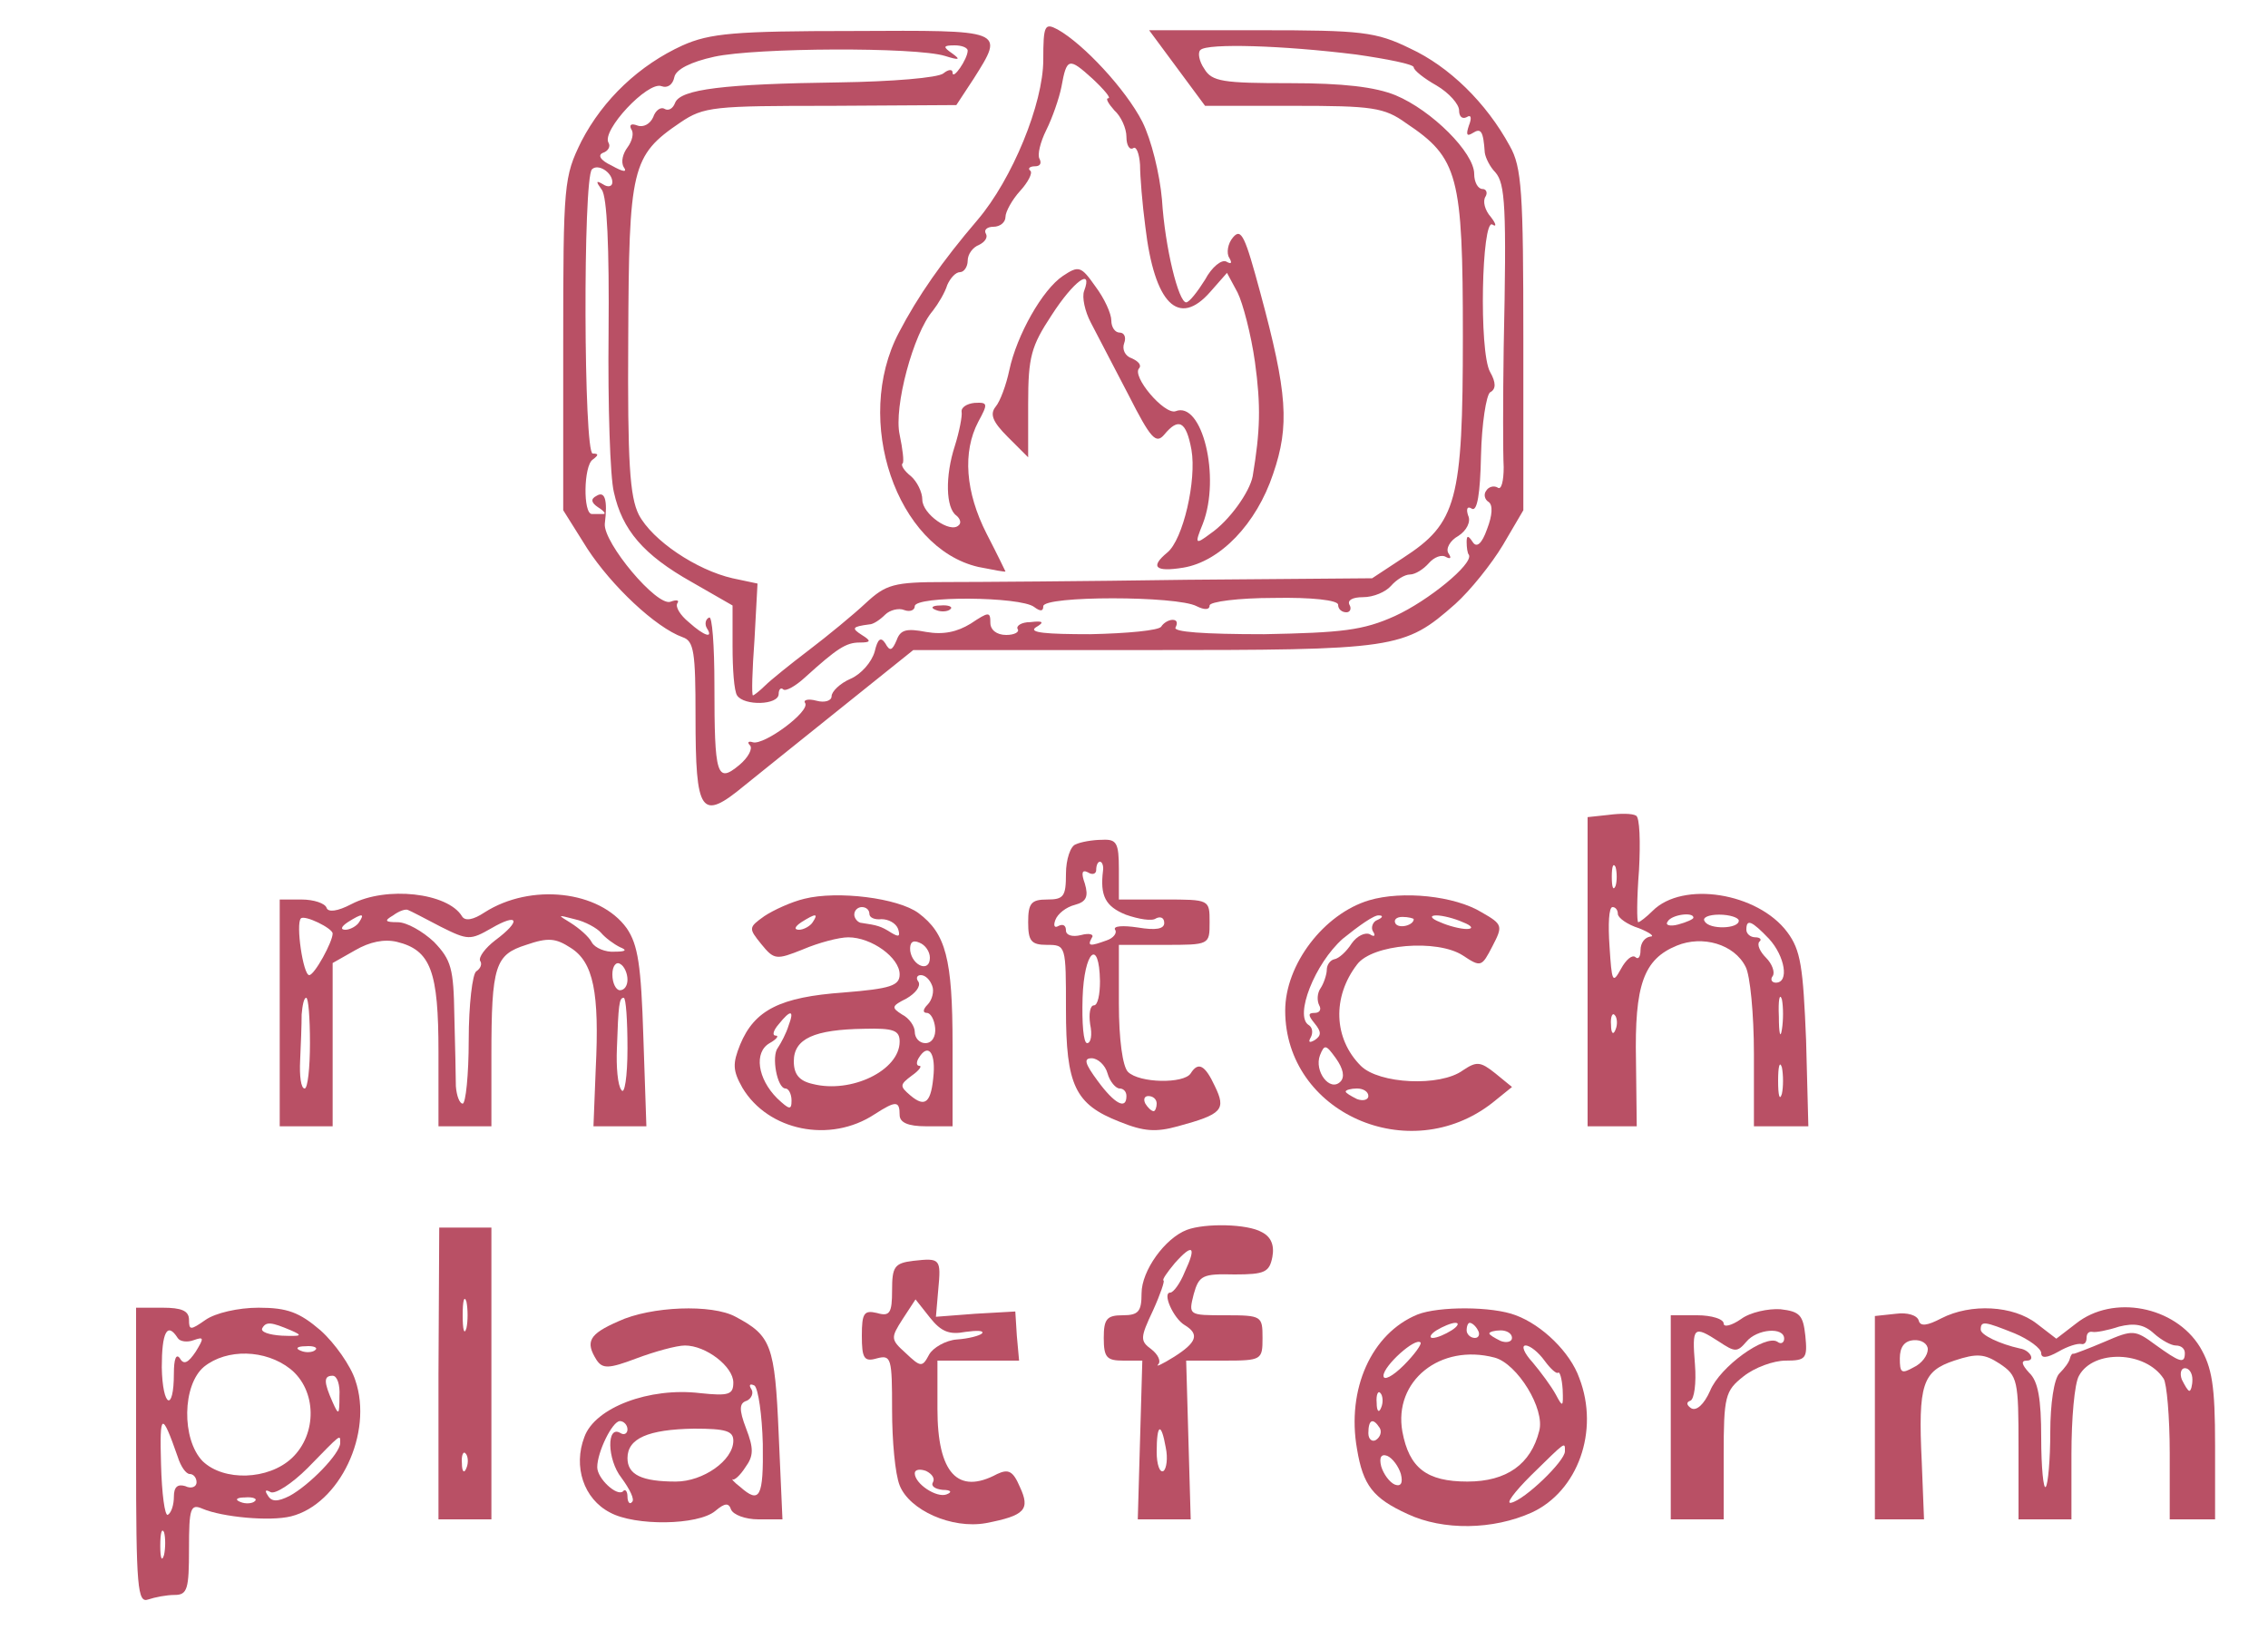
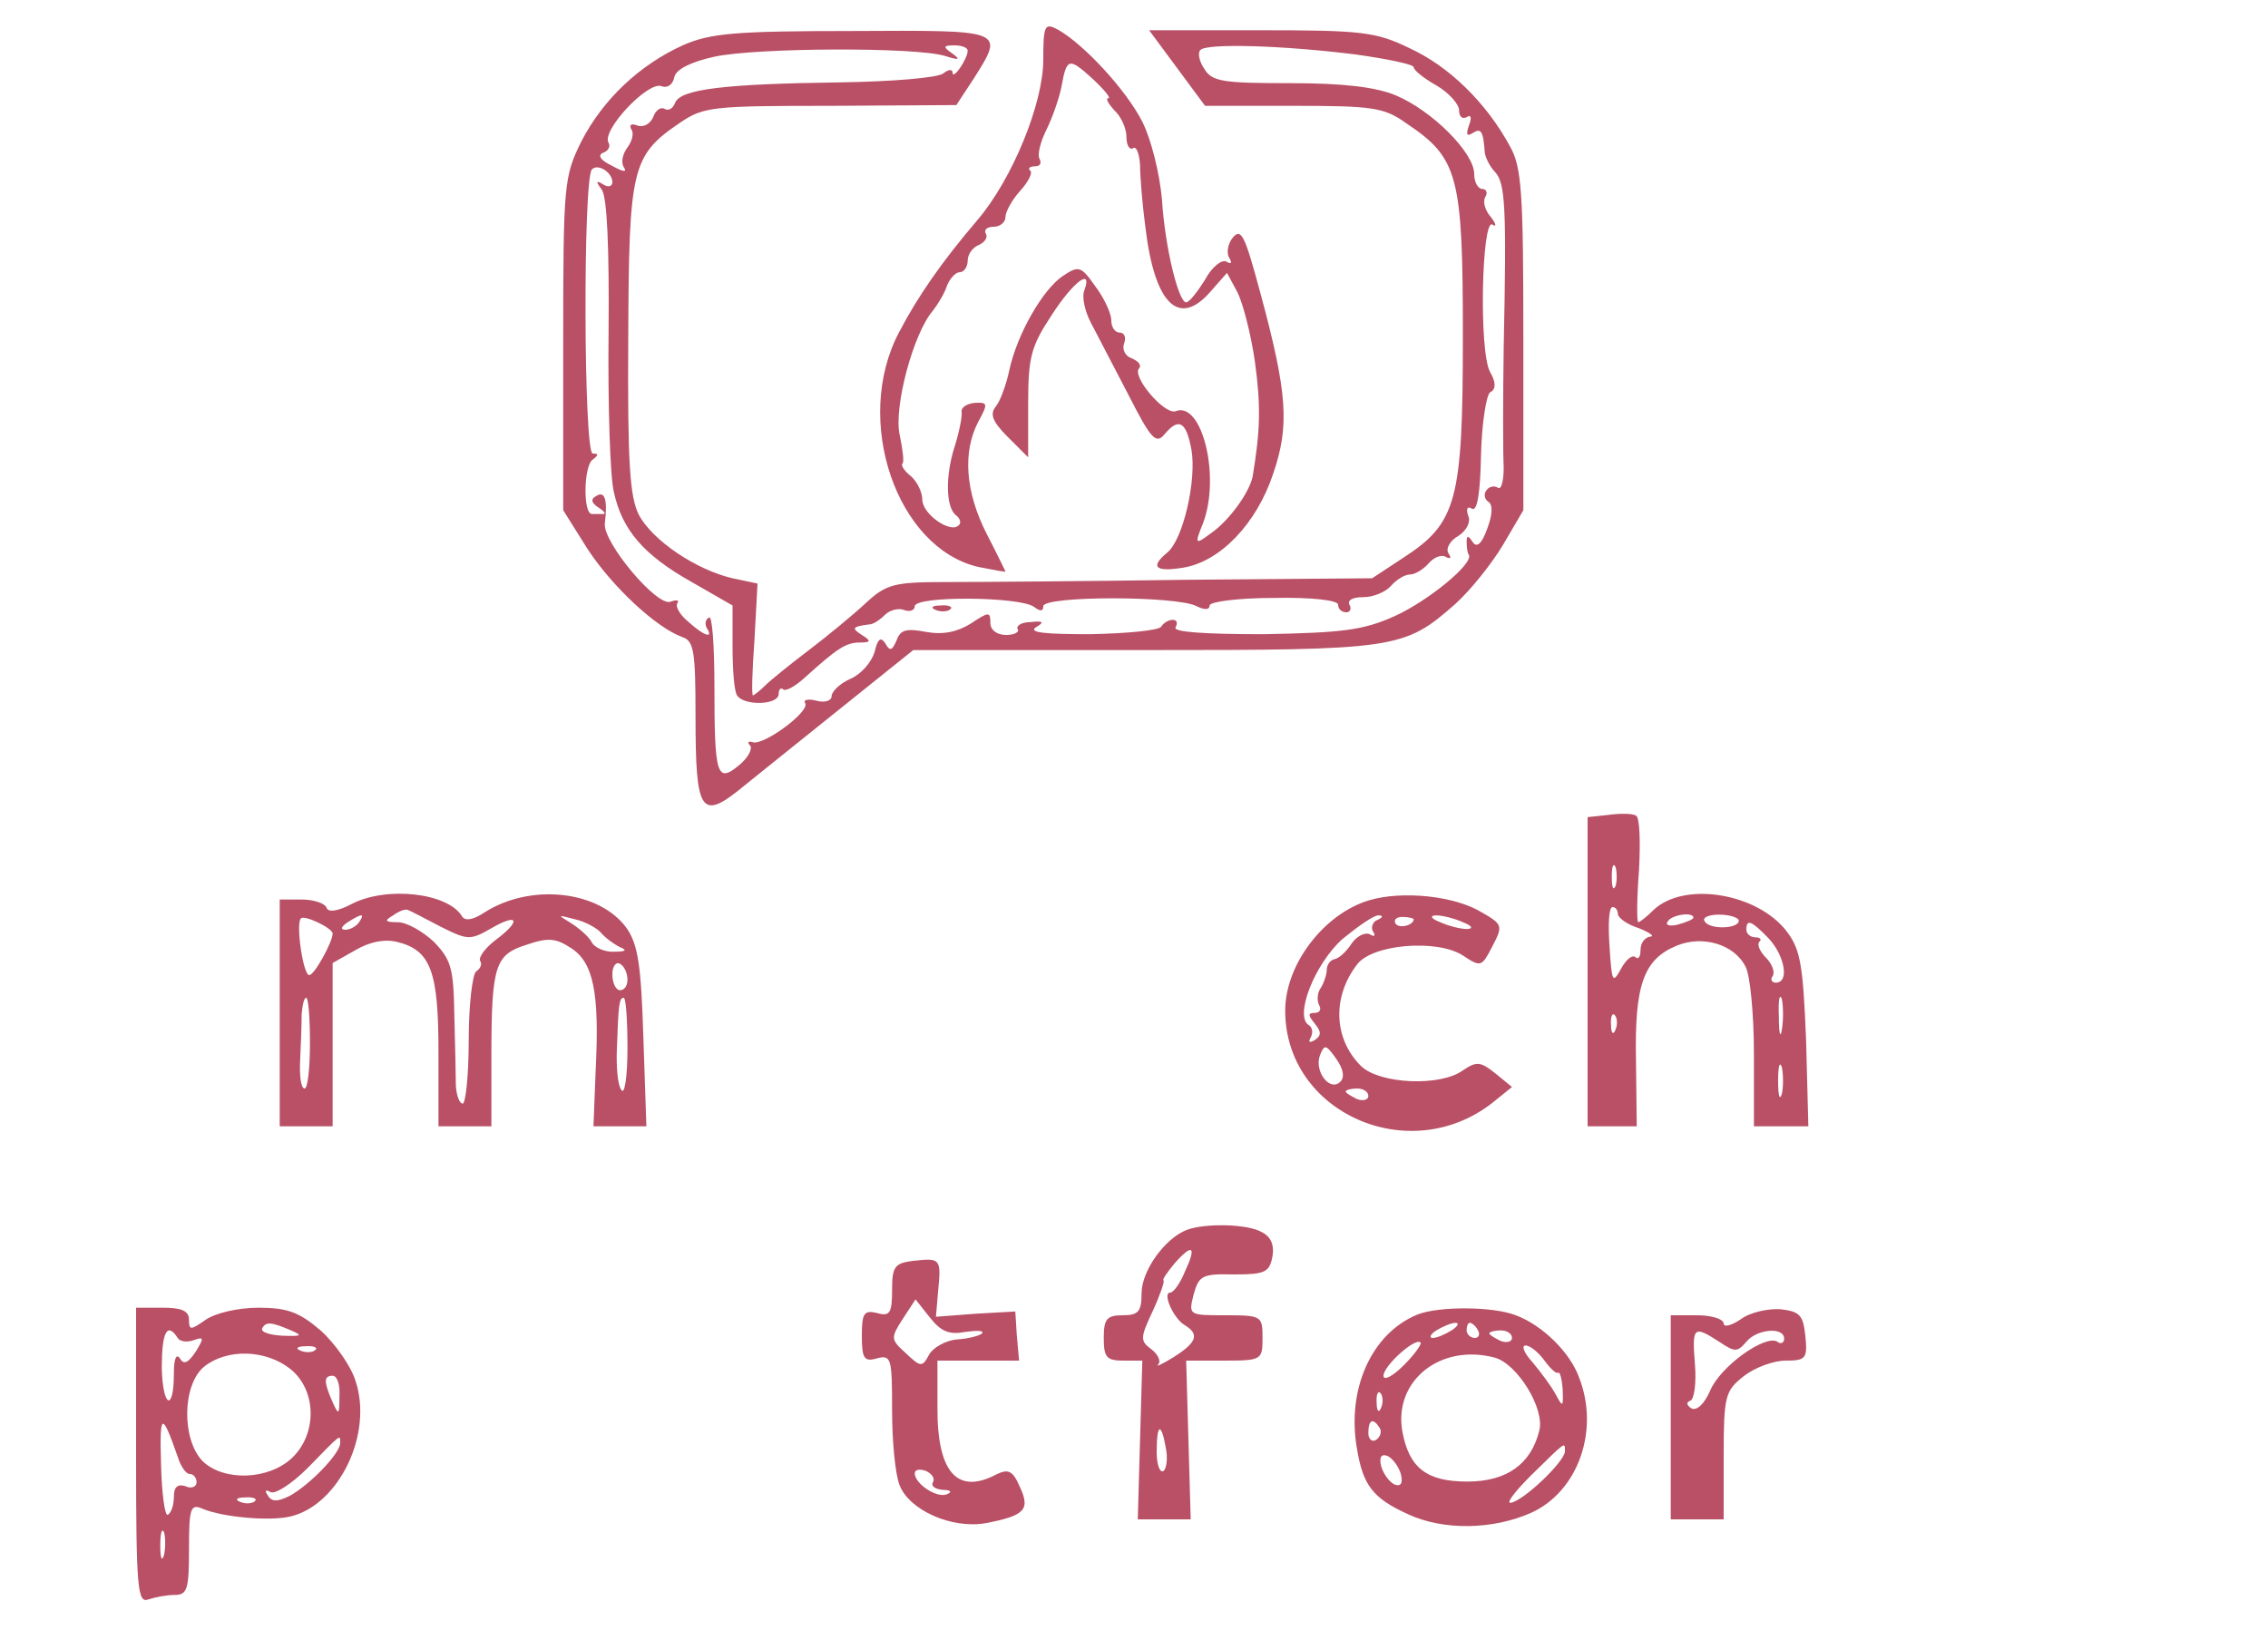
<svg xmlns="http://www.w3.org/2000/svg" version="1.0" width="300pt" height="217pt" viewBox="0 0 300 217" preserveAspectRatio="xMidYMid meet">
  <g transform="translate(0,217) scale(0.1,-0.1)" fill="#b95065" stroke="none">
    <path d="M1380 2091 c0 -58 -41 -158 -87 -212 -47 -55 -79 -101 -104 -149 -61 -116 -3 -285 105 -310 20 -4 36 -7 36 -6 0 0 -11 23 -25 50 -28 55 -32 108 -11 148 13 24 13 26 -5 25 -10 -1 -18 -6 -17 -12 1 -5 -3 -26 -9 -45 -13 -40 -12 -82 2 -92 5 -4 7 -10 3 -13 -11 -11 -48 15 -48 34 0 10 -7 24 -15 31 -9 7 -14 15 -11 17 2 2 0 19 -4 38 -8 36 18 134 44 164 7 9 16 24 19 34 4 9 11 17 17 17 5 0 10 7 10 15 0 9 7 18 15 21 8 4 12 10 9 15 -3 5 2 9 10 9 9 0 16 6 16 13 0 7 9 23 19 34 11 12 17 24 14 27 -4 3 -1 6 6 6 7 0 9 4 6 10 -3 5 1 22 9 38 8 16 17 42 20 57 7 39 10 39 41 11 16 -15 25 -26 21 -26 -4 0 0 -7 8 -16 9 -8 16 -24 16 -35 0 -11 4 -18 9 -15 4 3 8 -7 9 -22 0 -15 3 -52 7 -82 12 -102 44 -134 86 -86 l22 25 14 -26 c7 -14 18 -56 23 -92 8 -58 7 -91 -3 -151 -4 -21 -31 -59 -56 -76 -20 -15 -21 -14 -10 13 24 62 -1 163 -36 149 -15 -5 -59 47 -48 57 3 4 -1 9 -10 13 -9 3 -13 12 -10 20 3 8 0 14 -6 14 -6 0 -11 7 -11 16 0 9 -9 29 -21 45 -19 27 -22 28 -43 14 -27 -18 -61 -78 -71 -125 -4 -19 -12 -41 -18 -48 -8 -10 -4 -20 16 -40 l27 -27 0 71 c0 62 4 76 31 117 29 45 55 64 43 32 -3 -8 1 -27 9 -42 8 -15 30 -58 50 -96 29 -57 36 -65 47 -52 19 23 29 18 36 -20 7 -40 -11 -119 -32 -136 -23 -19 -16 -26 21 -20 49 8 97 58 119 124 22 64 19 107 -17 240 -20 74 -25 86 -36 73 -7 -8 -9 -21 -5 -27 4 -7 3 -9 -4 -5 -6 3 -19 -7 -28 -24 -10 -16 -21 -30 -25 -30 -10 0 -28 72 -32 136 -3 34 -14 79 -26 103 -22 43 -78 103 -112 122 -17 9 -19 6 -19 -40z" />
    <path d="M903 2110 c-57 -26 -105 -71 -134 -127 -23 -47 -24 -55 -24 -268 l0 -220 32 -51 c32 -49 90 -104 126 -117 15 -5 17 -20 17 -104 0 -130 7 -140 65 -92 11 9 66 53 122 98 l101 81 305 0 c334 0 344 1 412 61 20 18 48 53 63 78 l27 46 0 225 c0 196 -2 229 -18 257 -31 57 -80 105 -132 129 -45 22 -64 24 -198 24 l-147 0 37 -50 37 -50 117 0 c104 0 120 -2 149 -23 69 -46 75 -69 75 -282 0 -218 -8 -247 -79 -293 l-41 -27 -245 -2 c-135 -2 -279 -3 -320 -3 -68 0 -78 -3 -105 -28 -16 -15 -50 -43 -75 -62 -25 -19 -51 -40 -58 -47 -7 -7 -15 -13 -16 -13 -2 0 -1 33 2 74 l4 74 -33 7 c-48 11 -106 50 -124 84 -12 24 -15 69 -14 233 1 226 4 242 69 286 31 21 44 22 199 22 l166 1 23 35 c41 65 42 64 -160 63 -156 0 -189 -3 -225 -19z m347 -14 c19 -6 21 -5 10 3 -13 9 -13 11 3 11 9 0 17 -3 17 -7 0 -11 -20 -40 -20 -29 0 5 -6 4 -12 -1 -7 -6 -69 -11 -138 -12 -152 -2 -210 -9 -217 -27 -3 -8 -9 -11 -14 -8 -5 3 -12 -2 -15 -11 -4 -9 -13 -14 -21 -11 -8 3 -11 1 -8 -5 4 -5 1 -16 -5 -24 -6 -8 -9 -19 -5 -26 5 -7 0 -7 -16 2 -15 7 -19 14 -11 17 6 2 10 8 7 13 -10 16 52 82 70 75 8 -3 15 2 17 12 2 10 21 20 53 27 55 12 266 13 305 1z m543 2 c42 -6 77 -13 77 -17 0 -4 14 -15 30 -24 17 -10 30 -25 30 -33 0 -8 4 -12 10 -9 6 4 7 -1 3 -11 -4 -12 -3 -15 5 -10 11 7 14 3 16 -26 1 -7 7 -19 14 -26 13 -15 15 -45 11 -232 -1 -69 -1 -140 0 -158 0 -18 -3 -31 -8 -27 -5 3 -12 1 -15 -4 -4 -5 -2 -12 3 -15 6 -4 5 -18 -2 -36 -7 -20 -14 -25 -19 -17 -6 9 -8 9 -8 0 0 -7 1 -15 3 -17 6 -12 -54 -61 -98 -81 -42 -19 -70 -22 -173 -24 -80 0 -121 3 -117 9 3 6 2 10 -4 10 -5 0 -12 -4 -15 -9 -3 -5 -45 -9 -94 -10 -58 0 -82 2 -72 9 12 7 10 9 -7 7 -12 0 -19 -5 -17 -9 3 -4 -4 -8 -15 -8 -13 0 -21 7 -21 16 0 15 -2 15 -26 -1 -18 -11 -36 -15 -59 -11 -26 5 -34 3 -39 -11 -6 -14 -9 -15 -15 -4 -6 9 -10 6 -14 -11 -4 -14 -18 -30 -32 -36 -14 -6 -25 -17 -25 -23 0 -6 -9 -9 -20 -6 -11 3 -18 1 -15 -3 7 -11 -54 -56 -69 -52 -6 2 -8 0 -4 -4 4 -4 -2 -16 -14 -26 -30 -25 -33 -14 -33 106 0 52 -3 92 -7 89 -5 -2 -6 -9 -3 -14 9 -14 -3 -11 -24 8 -11 9 -18 20 -15 25 3 4 -1 5 -9 2 -18 -7 -89 78 -87 103 4 32 0 44 -11 37 -8 -4 -7 -9 2 -15 8 -5 11 -9 7 -9 -5 0 -11 0 -15 0 -12 0 -11 64 1 72 8 6 8 8 0 8 -12 0 -13 364 -1 376 8 8 27 -4 27 -17 0 -6 -6 -7 -12 -3 -10 6 -10 4 -2 -7 7 -9 10 -76 9 -189 -1 -96 2 -191 7 -211 11 -50 39 -83 103 -119 l54 -31 0 -54 c0 -30 2 -59 6 -65 9 -14 55 -13 55 2 0 6 3 9 6 6 3 -3 16 4 29 16 42 38 54 46 72 46 15 0 16 2 3 10 -14 9 -13 11 10 14 5 0 14 6 21 13 6 6 18 9 25 6 8 -3 14 0 14 5 0 14 140 13 158 -1 8 -6 12 -6 12 1 0 14 177 14 203 0 10 -5 17 -5 17 1 0 5 38 10 85 10 50 1 85 -3 85 -9 0 -6 5 -10 11 -10 5 0 7 5 4 10 -3 6 4 10 18 10 14 0 30 7 37 15 7 8 18 15 25 15 7 0 18 7 25 15 7 8 17 12 23 8 6 -3 7 -1 3 5 -4 6 2 17 13 23 11 7 17 19 13 27 -3 9 -1 13 5 9 7 -4 11 20 12 70 1 43 7 80 12 84 8 4 8 13 0 27 -15 27 -11 203 3 195 6 -4 5 1 -2 10 -8 9 -11 21 -7 27 3 5 1 10 -4 10 -6 0 -11 9 -11 20 0 28 -56 84 -104 104 -27 11 -69 16 -140 16 -88 0 -103 2 -113 19 -7 10 -9 22 -5 25 9 9 109 6 205 -6z" />
    <path d="M1238 1363 c7 -3 16 -2 19 1 4 3 -2 6 -13 5 -11 0 -14 -3 -6 -6z" />
    <path d="M2128 1092 l-28 -3 0 -205 0 -204 33 0 32 0 -1 87 c-2 100 10 134 54 152 34 14 76 2 91 -28 6 -11 11 -63 11 -115 l0 -96 36 0 36 0 -3 114 c-4 97 -7 119 -25 143 -39 52 -138 68 -178 28 -8 -8 -17 -15 -19 -15 -2 0 -2 31 1 69 2 37 1 70 -4 72 -5 3 -21 3 -36 1z m9 -94 c-3 -7 -5 -2 -5 12 0 14 2 19 5 13 2 -7 2 -19 0 -25z m3 -37 c0 -5 12 -14 28 -19 15 -6 21 -11 15 -11 -7 -1 -13 -8 -13 -18 0 -9 -3 -13 -7 -9 -4 3 -12 -3 -19 -16 -11 -20 -12 -17 -15 30 -2 29 -1 52 4 52 4 0 7 -4 7 -9z m100 -5 c0 -2 -9 -6 -20 -9 -11 -3 -18 -1 -14 4 5 9 34 13 34 5z m60 -4 c0 -11 -39 -12 -45 -1 -4 5 5 9 19 9 14 0 26 -4 26 -8z m40 -24 c21 -23 27 -58 9 -58 -5 0 -8 4 -4 9 3 5 -1 16 -9 24 -8 8 -12 17 -9 21 4 3 1 6 -5 6 -7 0 -12 5 -12 10 0 15 7 12 30 -12z m17 -120 c-2 -13 -4 -5 -4 17 -1 22 1 32 4 23 2 -10 2 -28 0 -40z m-220 0 c-3 -8 -6 -5 -6 6 -1 11 2 17 5 13 3 -3 4 -12 1 -19z m220 -85 c-3 -10 -5 -2 -5 17 0 19 2 27 5 18 2 -10 2 -26 0 -35z" />
-     <path d="M1423 1053 c-7 -2 -13 -20 -13 -39 0 -30 -3 -34 -25 -34 -21 0 -25 -5 -25 -30 0 -25 4 -30 25 -30 25 0 25 -1 25 -85 0 -101 12 -126 71 -149 32 -13 48 -14 77 -6 59 16 64 22 49 53 -13 28 -22 33 -32 17 -9 -14 -68 -13 -83 2 -7 7 -12 43 -12 90 l0 78 60 0 c60 0 60 0 60 30 0 30 0 30 -60 30 l-60 0 0 40 c0 35 -3 40 -22 39 -13 0 -29 -3 -35 -6z m36 -35 c-4 -33 3 -47 30 -58 17 -6 35 -9 40 -5 6 3 11 1 11 -6 0 -8 -11 -10 -35 -6 -20 3 -33 2 -30 -3 3 -4 -2 -11 -11 -14 -22 -8 -26 -8 -20 3 4 5 -3 7 -14 4 -12 -3 -20 0 -20 6 0 7 -4 9 -10 6 -5 -3 -7 0 -4 8 3 8 14 17 26 20 15 4 18 11 13 28 -5 14 -4 19 4 15 6 -4 11 -2 11 3 0 6 2 11 5 11 3 0 5 -6 4 -12z m-4 -146 c0 -18 -3 -32 -8 -32 -5 0 -7 -11 -5 -25 3 -14 1 -25 -4 -25 -5 0 -7 27 -6 60 2 62 22 80 23 22z m10 -122 c3 -11 11 -20 16 -20 5 0 9 -4 9 -10 0 -19 -16 -10 -38 20 -17 23 -19 30 -8 30 8 0 18 -9 21 -20z m65 -40 c0 -5 -2 -10 -4 -10 -3 0 -8 5 -11 10 -3 6 -1 10 4 10 6 0 11 -4 11 -10z" />
    <path d="M465 974 c-19 -10 -31 -11 -33 -5 -2 6 -17 11 -33 11 l-29 0 0 -150 0 -150 35 0 35 0 0 108 0 108 30 17 c19 11 38 15 55 11 45 -11 55 -39 55 -146 l0 -98 35 0 35 0 0 93 c0 120 5 134 46 147 29 10 39 9 59 -4 30 -19 38 -59 33 -160 l-3 -76 35 0 35 0 -4 118 c-3 95 -7 122 -22 144 -36 50 -127 60 -188 21 -15 -10 -26 -12 -30 -5 -19 31 -100 40 -146 16z m118 -30 c36 -18 39 -18 67 -2 36 21 40 10 5 -16 -13 -10 -22 -22 -20 -27 3 -4 1 -10 -5 -14 -5 -3 -10 -44 -10 -91 0 -46 -4 -84 -8 -84 -4 0 -8 10 -9 23 0 12 -1 54 -2 93 -1 63 -4 74 -27 98 -15 14 -36 26 -48 26 -17 0 -18 2 -6 9 8 6 17 9 20 7 3 -1 22 -11 43 -22z m-143 -9 c0 -11 -24 -55 -31 -55 -8 0 -18 68 -11 75 5 5 42 -13 42 -20z m35 15 c-3 -5 -12 -10 -18 -10 -7 0 -6 4 3 10 19 12 23 12 15 0z m320 -14 c6 -7 17 -15 25 -19 10 -4 8 -6 -7 -6 -12 -1 -26 5 -30 12 -4 8 -17 19 -28 26 -18 11 -18 11 5 5 14 -3 30 -12 35 -18z m35 -62 c0 -8 -4 -14 -10 -14 -5 0 -10 9 -10 21 0 11 5 17 10 14 6 -3 10 -13 10 -21z m-420 -84 c0 -33 -3 -60 -7 -60 -5 0 -7 17 -6 37 1 21 2 48 2 61 1 12 3 22 6 22 3 0 5 -27 5 -60z m420 -7 c0 -38 -4 -62 -8 -55 -5 6 -7 31 -6 55 2 58 3 67 9 67 3 0 5 -30 5 -67z" />
-     <path d="M1064 981 c-17 -4 -41 -15 -53 -23 -21 -15 -21 -16 -4 -37 17 -21 20 -21 55 -7 21 9 48 16 60 16 31 0 68 -27 68 -49 0 -15 -12 -19 -74 -24 -84 -6 -118 -23 -137 -69 -10 -25 -10 -34 3 -57 34 -57 116 -74 175 -35 28 18 33 18 33 -1 0 -10 11 -15 35 -15 l35 0 0 108 c0 114 -9 147 -45 174 -27 20 -107 30 -151 19z m86 -20 c0 -5 7 -8 16 -7 9 0 19 -5 22 -13 3 -10 1 -11 -9 -5 -14 9 -19 10 -39 13 -5 0 -10 6 -10 11 0 6 5 10 10 10 6 0 10 -4 10 -9z m-75 -11 c-3 -5 -12 -10 -18 -10 -7 0 -6 4 3 10 19 12 23 12 15 0z m155 -47 c0 -20 -23 -11 -26 9 -1 11 3 15 12 11 8 -3 14 -12 14 -20z m3 -37 c3 -7 0 -19 -6 -25 -6 -6 -7 -11 -1 -11 5 0 10 -9 11 -20 1 -11 -4 -20 -13 -20 -8 0 -14 7 -14 15 0 7 -7 18 -17 23 -14 9 -14 11 6 21 12 7 19 16 16 22 -4 5 -2 9 3 9 6 0 12 -6 15 -14z m-190 -53 c-3 -10 -10 -23 -14 -29 -9 -11 -1 -54 10 -54 4 0 8 -7 8 -16 0 -13 -3 -12 -19 3 -26 26 -31 61 -10 73 9 5 13 10 8 10 -5 0 -3 7 4 15 16 20 21 19 13 -2z m147 -21 c0 -38 -64 -69 -115 -56 -18 4 -25 13 -25 30 0 30 27 42 93 43 39 1 47 -2 47 -17z m45 -42 c-3 -39 -11 -46 -31 -29 -14 12 -14 14 2 26 10 7 14 13 10 13 -4 0 -4 5 -1 10 12 20 22 9 20 -20z" />
    <path d="M1811 979 c-60 -18 -111 -85 -111 -146 0 -135 164 -208 274 -122 l26 21 -22 18 c-20 16 -25 16 -43 4 -30 -22 -111 -18 -135 6 -36 36 -38 91 -5 134 20 27 106 34 140 12 24 -16 25 -15 39 12 14 27 14 29 -14 45 -36 22 -105 29 -149 16z m11 -26 c-6 -2 -9 -10 -6 -15 4 -6 2 -8 -4 -4 -6 3 -17 -2 -24 -12 -7 -11 -17 -20 -23 -21 -5 -1 -10 -7 -10 -14 0 -6 -4 -18 -8 -24 -5 -7 -5 -17 -2 -23 3 -5 1 -10 -6 -10 -9 0 -9 -3 0 -14 9 -11 9 -16 0 -22 -7 -4 -9 -3 -5 4 3 6 2 13 -3 16 -19 12 8 81 45 114 21 17 42 32 48 31 6 0 5 -3 -2 -6z m48 1 c0 -8 -19 -13 -24 -6 -3 5 1 9 9 9 8 0 15 -2 15 -3z m65 -4 c13 -5 14 -9 5 -9 -8 0 -24 4 -35 9 -13 5 -14 9 -5 9 8 0 24 -4 35 -9z m-162 -211 c-14 -14 -35 14 -27 35 6 15 8 14 21 -4 10 -14 12 -25 6 -31z m37 -19 c0 -5 -7 -7 -15 -4 -8 4 -15 8 -15 10 0 2 7 4 15 4 8 0 15 -4 15 -10z" />
-     <path d="M580 353 l0 -193 35 0 35 0 0 193 0 193 -35 0 -34 0 -1 -193z m37 60 c-3 -10 -5 -2 -5 17 0 19 2 27 5 18 2 -10 2 -26 0 -35z m0 -185 c-3 -8 -6 -5 -6 6 -1 11 2 17 5 13 3 -3 4 -12 1 -19z" />
    <path d="M1570 543 c-29 -11 -60 -54 -60 -84 0 -24 -4 -29 -25 -29 -21 0 -25 -5 -25 -30 0 -26 4 -30 26 -30 l25 0 -3 -105 -3 -105 35 0 35 0 -3 105 -3 105 50 0 c50 0 51 1 51 30 0 29 -1 30 -49 30 -49 0 -49 0 -42 28 7 25 12 27 54 26 40 0 46 3 50 23 3 16 -2 27 -14 33 -19 11 -75 12 -99 3z m-3 -56 c-6 -15 -15 -27 -19 -27 -11 0 4 -34 19 -43 20 -12 16 -23 -14 -42 -16 -10 -25 -14 -21 -10 4 4 0 13 -9 20 -15 11 -15 15 2 51 10 22 16 40 14 40 -2 1 5 11 15 23 24 27 29 22 13 -12z m-25 -232 c3 -14 1 -28 -3 -31 -5 -3 -9 9 -9 25 0 38 6 40 12 6z" />
    <path d="M1208 502 c-25 -3 -28 -8 -28 -39 0 -30 -3 -35 -20 -30 -17 4 -20 0 -20 -30 0 -30 3 -35 20 -30 19 5 20 0 20 -68 0 -41 4 -85 10 -100 13 -33 69 -58 114 -50 52 10 59 18 45 48 -9 21 -15 24 -30 17 -52 -28 -79 1 -79 86 l0 64 54 0 54 0 -3 33 -2 32 -53 -3 -52 -4 3 35 c4 42 3 43 -33 39z m69 -94 c15 2 25 2 22 -2 -3 -3 -18 -7 -33 -8 -15 -1 -32 -11 -37 -20 -9 -17 -11 -17 -31 2 -20 18 -20 20 -4 45 l17 26 19 -24 c15 -19 26 -23 47 -19z m-43 -199 c-3 -5 3 -9 13 -10 11 0 13 -3 5 -6 -13 -5 -42 14 -42 28 0 5 7 6 15 3 8 -4 12 -10 9 -15z" />
    <path d="M180 244 c0 -175 2 -195 16 -190 9 3 24 6 35 6 17 0 19 8 19 61 0 54 2 60 18 53 26 -11 89 -17 117 -10 64 16 109 110 85 180 -6 19 -27 49 -46 66 -28 24 -44 30 -82 30 -27 0 -57 -7 -70 -16 -20 -14 -22 -14 -22 0 0 12 -10 16 -35 16 l-35 0 0 -196z m205 166 c16 -7 14 -8 -12 -7 -17 1 -29 5 -26 10 5 9 12 8 38 -3z m-150 -10 c3 -5 13 -6 21 -3 14 5 14 3 3 -15 -10 -15 -16 -18 -21 -9 -5 7 -8 -1 -8 -20 0 -52 -15 -45 -16 8 0 46 7 61 21 39z m182 -16 c-3 -3 -12 -4 -19 -1 -8 3 -5 6 6 6 11 1 17 -2 13 -5z m-33 -25 c35 -28 36 -86 2 -118 -31 -29 -90 -31 -118 -4 -28 29 -27 101 2 125 30 24 81 23 114 -3z m65 -36 c0 -25 -1 -26 -9 -8 -12 27 -12 35 0 35 6 0 10 -12 9 -27z m-214 -80 c4 -13 11 -23 16 -23 5 0 9 -5 9 -11 0 -6 -7 -9 -15 -5 -10 3 -15 -1 -15 -14 0 -10 -3 -21 -8 -24 -4 -2 -8 28 -9 67 -2 69 1 70 22 10z m215 18 c0 -14 -41 -56 -67 -70 -16 -8 -24 -8 -29 1 -4 6 -3 8 4 4 6 -3 28 11 49 32 45 46 43 45 43 33z m-113 -77 c-3 -3 -12 -4 -19 -1 -8 3 -5 6 6 6 11 1 17 -2 13 -5z m-120 -71 c-3 -10 -5 -4 -5 12 0 17 2 24 5 18 2 -7 2 -21 0 -30z" />
-     <path d="M818 422 c-39 -17 -44 -27 -29 -51 8 -12 16 -12 53 2 24 9 53 17 64 17 28 0 64 -28 64 -49 0 -16 -6 -18 -44 -14 -67 8 -139 -19 -153 -58 -15 -39 -1 -82 34 -100 33 -18 116 -17 139 2 13 11 18 11 21 2 3 -7 19 -13 36 -13 l32 0 -5 113 c-5 118 -10 130 -57 155 -31 17 -112 14 -155 -6z m191 -162 c1 -71 -4 -80 -30 -57 -8 6 -12 11 -10 10 2 -2 10 5 17 16 11 15 11 25 1 51 -10 26 -9 34 1 37 6 3 9 10 6 15 -4 6 -2 8 4 5 5 -4 10 -39 11 -77z m-179 19 c0 -5 -4 -8 -9 -5 -19 12 -18 -35 1 -59 11 -15 18 -29 14 -32 -3 -4 -6 0 -6 7 0 7 -3 11 -6 7 -8 -7 -34 17 -34 32 0 20 20 61 30 61 5 0 10 -5 10 -11z m140 -15 c0 -26 -40 -54 -76 -54 -45 0 -64 9 -64 31 0 26 27 38 88 39 42 0 52 -3 52 -16z" />
    <path d="M1875 431 c-61 -25 -94 -99 -80 -178 8 -48 21 -65 67 -86 47 -22 113 -21 164 2 61 28 90 108 63 178 -12 34 -49 70 -84 83 -31 12 -102 12 -130 1z m45 -21 c-8 -5 -19 -10 -25 -10 -5 0 -3 5 5 10 8 5 20 10 25 10 6 0 3 -5 -5 -10z m35 0 c3 -5 1 -10 -4 -10 -6 0 -11 5 -11 10 0 6 2 10 4 10 3 0 8 -4 11 -10z m45 -10 c0 -5 -7 -7 -15 -4 -8 4 -15 8 -15 10 0 2 7 4 15 4 8 0 15 -4 15 -10z m-143 -36 c-15 -15 -27 -21 -27 -14 0 13 42 51 49 44 2 -2 -8 -16 -22 -30z m186 6 c8 -11 16 -18 18 -16 2 2 5 -7 6 -22 1 -24 0 -24 -9 -7 -6 11 -20 30 -31 43 -11 12 -15 22 -9 22 6 0 17 -9 25 -20z m-66 4 c30 -8 67 -68 59 -97 -11 -44 -43 -67 -95 -67 -54 0 -77 18 -86 66 -12 67 50 117 122 98z m-150 -66 c-3 -8 -6 -5 -6 6 -1 11 2 17 5 13 3 -3 4 -12 1 -19z m-2 -27 c3 -5 1 -12 -5 -16 -5 -3 -10 1 -10 9 0 18 6 21 15 7z m245 -31 c0 -13 -53 -64 -71 -68 -8 -2 4 14 26 36 47 46 45 45 45 32z m-217 -30 c3 -12 0 -17 -8 -14 -7 3 -15 14 -18 24 -3 12 0 17 8 14 7 -3 15 -14 18 -24z" />
    <path d="M2303 425 c-13 -9 -23 -11 -23 -6 0 6 -16 11 -35 11 l-35 0 0 -135 0 -135 35 0 35 0 0 84 c0 79 2 86 26 105 15 12 40 21 56 21 27 0 29 3 26 33 -3 27 -7 32 -33 35 -16 1 -40 -4 -52 -13z m-29 -30 c21 -14 24 -14 36 0 14 17 50 20 50 4 0 -5 -4 -8 -9 -4 -16 10 -76 -33 -89 -65 -8 -18 -18 -27 -25 -23 -6 4 -7 8 -1 10 5 2 8 23 6 48 -4 50 -2 52 32 30z" />
-     <path d="M2508 432 l-28 -3 0 -135 0 -134 33 0 32 0 -3 76 c-5 103 1 120 43 134 30 10 40 9 60 -4 24 -16 25 -22 25 -111 l0 -95 35 0 35 0 0 86 c0 47 4 94 10 104 19 35 88 33 112 -4 4 -6 8 -50 8 -98 l0 -88 30 0 30 0 0 98 c0 79 -4 103 -20 130 -33 54 -115 70 -164 31 l-26 -20 -26 20 c-31 24 -87 27 -126 7 -19 -10 -28 -11 -30 -3 -2 7 -15 11 -30 9z m157 -26 c19 -8 35 -20 35 -26 0 -7 7 -7 23 2 12 7 25 11 30 10 4 -1 7 2 7 8 0 6 3 9 8 8 4 -1 20 2 35 7 20 5 33 3 46 -9 10 -9 23 -16 29 -16 7 0 12 -4 12 -10 0 -15 -7 -12 -39 11 -27 20 -30 20 -67 4 -21 -9 -40 -16 -41 -16 -2 1 -4 -2 -5 -6 -1 -5 -7 -13 -14 -20 -7 -7 -12 -40 -12 -78 0 -36 -3 -69 -6 -72 -3 -4 -6 26 -6 65 0 51 -4 75 -16 86 -10 11 -11 16 -3 16 12 0 4 14 -9 16 -27 6 -52 18 -52 25 0 12 5 11 45 -5z m-115 -21 c0 -8 -8 -19 -19 -24 -16 -9 -18 -7 -18 12 0 15 6 23 18 24 11 1 19 -5 19 -12z m350 -40 c0 -8 -2 -15 -4 -15 -2 0 -6 7 -10 15 -3 8 -1 15 4 15 6 0 10 -7 10 -15z" />
  </g>
</svg>